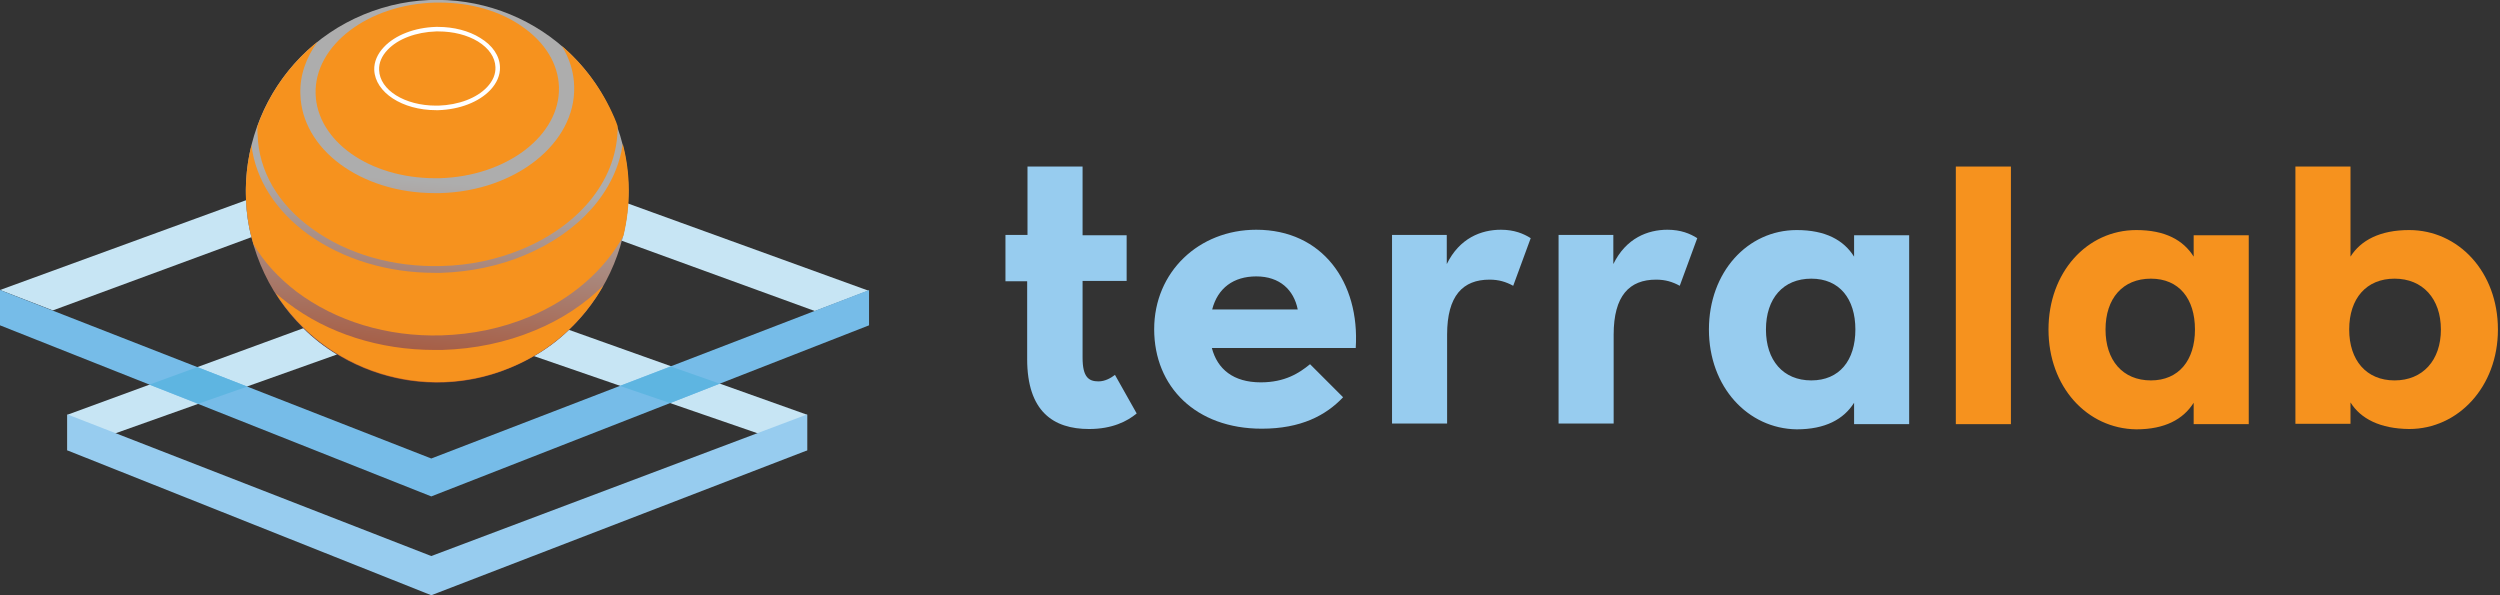
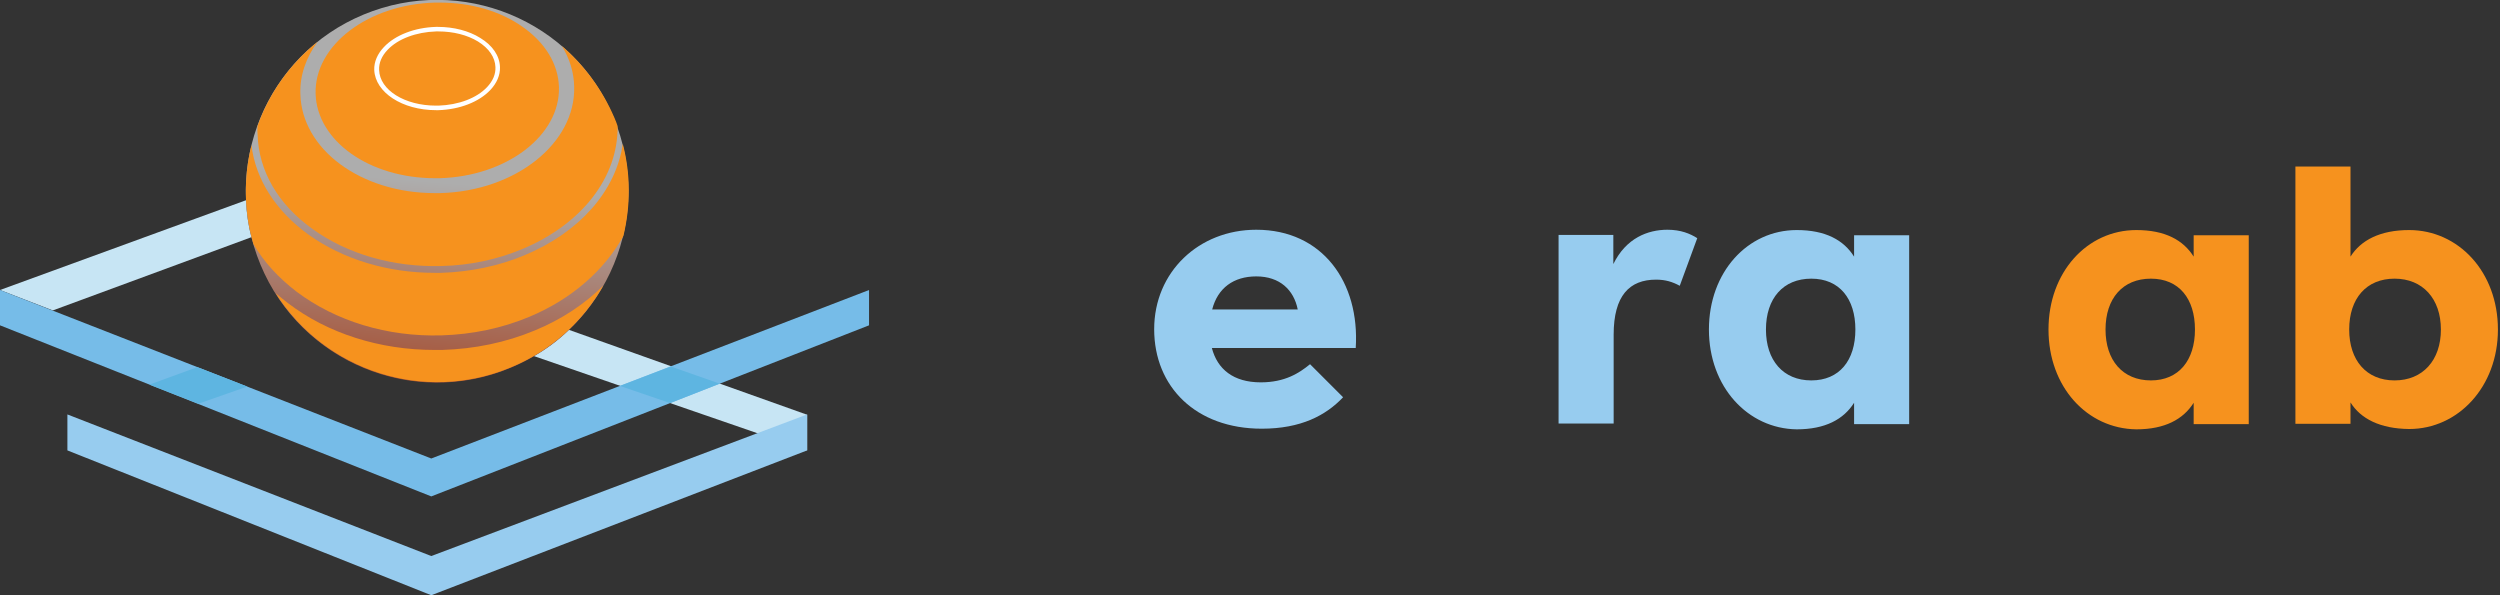
<svg xmlns="http://www.w3.org/2000/svg" width="336" height="80" viewBox="0 0 336 80" fill="none">
  <rect x="0" y="0" width="336" height="80" fill="#333333" stroke="none" />
  <g clip-path="url(#clip0_1615_140)">
-     <path d="M135.133 37.757V31.573H138.095V22.384H145.498V31.617H151.421V37.757H145.498V48.078C145.498 50.691 146.326 51.258 147.632 51.258C148.503 51.258 149.287 50.822 149.853 50.386L152.771 55.569C151.508 56.614 149.505 57.659 146.369 57.659C141.535 57.659 138.051 55.264 138.051 48.253V37.801H135.133V37.757Z" fill="#97CCEF" />
    <path d="M169.45 51.388C172.716 51.388 174.633 50.125 176.07 48.949L180.512 53.391C178.204 55.83 174.85 57.616 169.581 57.616C160.74 57.616 155.122 51.998 155.122 44.246C155.122 36.538 161.132 30.877 168.841 30.877C177.725 30.877 182.776 37.931 182.21 46.772H162.874C163.615 49.603 165.749 51.388 169.45 51.388ZM174.415 41.59C173.892 38.977 172.02 37.148 168.841 37.148C165.792 37.148 163.658 38.715 162.918 41.59H174.415Z" fill="#97CCEF" />
-     <path d="M187.044 31.573H194.447V35.493C196.146 32.009 199.064 30.877 201.72 30.877C203.506 30.877 204.769 31.399 205.727 32.009L203.375 38.41C202.417 37.888 201.459 37.583 200.196 37.583C196.625 37.583 194.491 39.717 194.491 44.986V56.919H187.088V31.573H187.044Z" fill="#97CCEF" />
    <path d="M209.428 31.573H216.832V35.493C218.53 32.009 221.448 30.877 224.105 30.877C225.89 30.877 227.153 31.399 228.111 32.009L225.759 38.41C224.801 37.888 223.843 37.583 222.58 37.583C219.009 37.583 216.875 39.717 216.875 44.986V56.919H209.472V31.573H209.428Z" fill="#97CCEF" />
    <path d="M229.679 44.29C229.679 36.581 234.861 30.92 241.481 30.92C245.357 30.92 247.795 32.27 249.189 34.491V31.617H256.592V57.006H249.189V54.132C247.795 56.353 245.313 57.703 241.481 57.703C234.905 57.616 229.679 51.998 229.679 44.29ZM249.363 44.29C249.363 40.152 247.229 37.452 243.44 37.452C239.652 37.452 237.344 40.109 237.344 44.29C237.344 48.427 239.652 51.127 243.44 51.127C247.229 51.127 249.363 48.427 249.363 44.29Z" fill="#97CCEF" />
-     <path d="M262.863 22.384H270.267V57.006H262.863V22.384Z" fill="#F6921E" />
    <path d="M275.318 44.29C275.318 36.581 280.501 30.92 287.12 30.92C290.996 30.92 293.435 32.27 294.829 34.491V31.617H302.232V57.006H294.829V54.132C293.435 56.353 290.953 57.703 287.12 57.703C280.501 57.616 275.318 51.998 275.318 44.29ZM295.003 44.29C295.003 40.152 292.869 37.452 289.08 37.452C285.291 37.452 282.983 40.109 282.983 44.29C282.983 48.427 285.291 51.127 289.08 51.127C292.825 51.127 295.003 48.427 295.003 44.29Z" fill="#F6921E" />
    <path d="M315.906 54.088V56.962H308.503V22.384H315.906V34.491C317.3 32.27 319.913 30.92 323.789 30.92C330.408 30.92 335.721 36.538 335.721 44.29C335.721 51.998 330.365 57.659 323.789 57.659C319.913 57.616 317.3 56.309 315.906 54.088ZM328.057 44.29C328.057 40.152 325.618 37.452 321.829 37.452C318.04 37.452 315.732 40.109 315.732 44.29C315.732 48.427 318.04 51.127 321.829 51.127C325.618 51.127 328.057 48.427 328.057 44.29Z" fill="#F6921E" />
-     <path d="M40.762 44.115L9.058 55.743V60.533L45.291 47.643C43.636 46.641 42.112 45.465 40.762 44.115Z" fill="#C7E5F4" />
    <path d="M76.472 44.333C75.079 45.683 73.511 46.859 71.769 47.861L108.481 60.533V55.743L76.472 44.333Z" fill="#C7E5F4" />
    <path d="M33.054 26.913L0 38.977L7.099 41.72L33.794 31.878C33.359 30.267 33.141 28.612 33.054 26.913Z" fill="#C7E5F4" />
-     <path d="M84.398 27.349C84.311 29.047 84.007 30.702 83.571 32.357L109.526 41.807L116.712 39.064L84.398 27.349Z" fill="#C7E5F4" />
    <path d="M57.964 66.718L0 43.724V38.977L57.964 61.622L116.799 38.977V43.724L57.964 66.718Z" fill="#76BCE8" />
    <path d="M9.058 55.7L57.964 74.731L108.481 55.7V60.533L57.964 80L9.058 60.533V55.7Z" fill="#97CCEF" />
    <path d="M20.076 51.693L26.652 54.262L33.228 51.954L26.521 49.341L20.076 51.693Z" fill="#5EB5E1" />
    <path d="M90.147 49.254L83.31 51.867L90.06 54.175L96.723 51.562L90.147 49.254Z" fill="#5EB5E1" />
    <path opacity="0.6" d="M35.014 35.58C29.57 22.471 35.754 7.403 48.862 1.96C61.971 -3.484 77.039 2.7 82.482 15.808C87.926 28.917 81.742 43.985 68.634 49.428C55.525 54.916 40.457 48.688 35.014 35.58Z" fill="url(#paint0_linear_1615_140)" />
    <path d="M75.514 6.184C76.56 7.882 77.126 9.711 77.169 11.628C77.387 19.249 69.287 25.694 59.14 25.955C58.922 25.955 58.704 25.955 58.443 25.955C48.514 25.955 40.544 20.076 40.37 12.629C40.283 10.103 41.154 7.708 42.678 5.618C38.977 8.579 36.189 12.499 34.622 16.897C34.578 17.289 34.578 17.681 34.622 18.073C34.752 22.951 37.365 27.48 42.025 30.789C46.685 34.143 52.825 35.928 59.314 35.754C63.146 35.667 66.805 34.883 70.158 33.489C78.215 30.136 83.092 23.822 83.005 16.941C82.874 16.549 82.744 16.2 82.569 15.808C80.915 11.976 78.476 8.71 75.514 6.184Z" fill="#F6921E" />
    <path d="M59.096 0.348C58.922 0.348 58.748 0.348 58.53 0.348H58.443C49.428 0.61 42.243 6.097 42.417 12.586C42.591 18.944 49.646 23.952 58.487 23.952C58.704 23.952 58.922 23.952 59.096 23.952C68.111 23.691 75.297 18.204 75.123 11.715C75.035 8.623 73.293 5.748 70.245 3.615C67.24 1.481 63.277 0.348 59.096 0.348Z" fill="#F6921E" />
    <path d="M39.848 39.194C45.117 43.157 52.041 45.291 59.358 45.074C63.495 44.943 67.458 44.115 71.116 42.591C76.865 40.196 81.263 36.276 83.789 31.704C84.747 27.697 84.79 23.473 83.702 19.336C82.787 25.651 77.91 31.225 70.463 34.317C67.022 35.754 63.233 36.538 59.314 36.669C59.009 36.669 58.704 36.669 58.4 36.669C52.085 36.669 46.075 34.839 41.459 31.53C37.06 28.351 34.36 24.126 33.794 19.51C32.749 23.778 32.749 28.351 34.056 32.793C35.449 35.188 37.409 37.322 39.848 39.194Z" fill="#F6921E" />
    <path d="M71.856 44.42C67.98 46.032 63.8 46.903 59.401 47.033C59.053 47.033 58.704 47.033 58.4 47.033C51.04 47.033 44.028 44.812 38.672 40.718C38.106 40.283 37.583 39.848 37.06 39.412C43.636 49.82 56.919 54.262 68.634 49.385C74.121 47.12 78.389 43.157 81.089 38.367C78.606 40.849 75.471 42.94 71.856 44.42Z" fill="#F6921E" />
    <path d="M58.617 14.807C58.704 14.807 58.835 14.807 58.922 14.807C61.753 14.72 64.366 13.718 65.89 12.107C66.761 11.192 67.24 10.104 67.197 9.015C67.153 7.491 66.195 6.097 64.54 5.095C63.016 4.137 60.969 3.615 58.879 3.615C58.791 3.615 58.661 3.615 58.574 3.615C55.743 3.702 53.13 4.703 51.606 6.315C50.735 7.229 50.256 8.318 50.299 9.407C50.43 12.412 54.045 14.807 58.617 14.807ZM52.085 6.707C53.478 5.226 55.917 4.311 58.617 4.224C58.704 4.224 58.835 4.224 58.922 4.224C60.925 4.224 62.798 4.703 64.235 5.574C65.716 6.489 66.543 7.708 66.587 9.015C66.63 9.973 66.238 10.887 65.455 11.715C64.061 13.195 61.622 14.11 58.922 14.197C58.835 14.197 58.704 14.197 58.617 14.197C54.393 14.197 51.04 12.107 50.953 9.407C50.909 8.449 51.301 7.534 52.085 6.707Z" fill="white" />
  </g>
  <defs>
    <linearGradient id="paint0_linear_1615_140" x1="58.844" y1="24.494" x2="56.55" y2="52.97" gradientUnits="userSpaceOnUse">
      <stop stop-color="white" />
      <stop offset="1" stop-color="#F05A28" />
    </linearGradient>
    <clipPath id="clip0_1615_140">
      <rect width="335.721" height="80" fill="white" />
    </clipPath>
  </defs>
</svg>